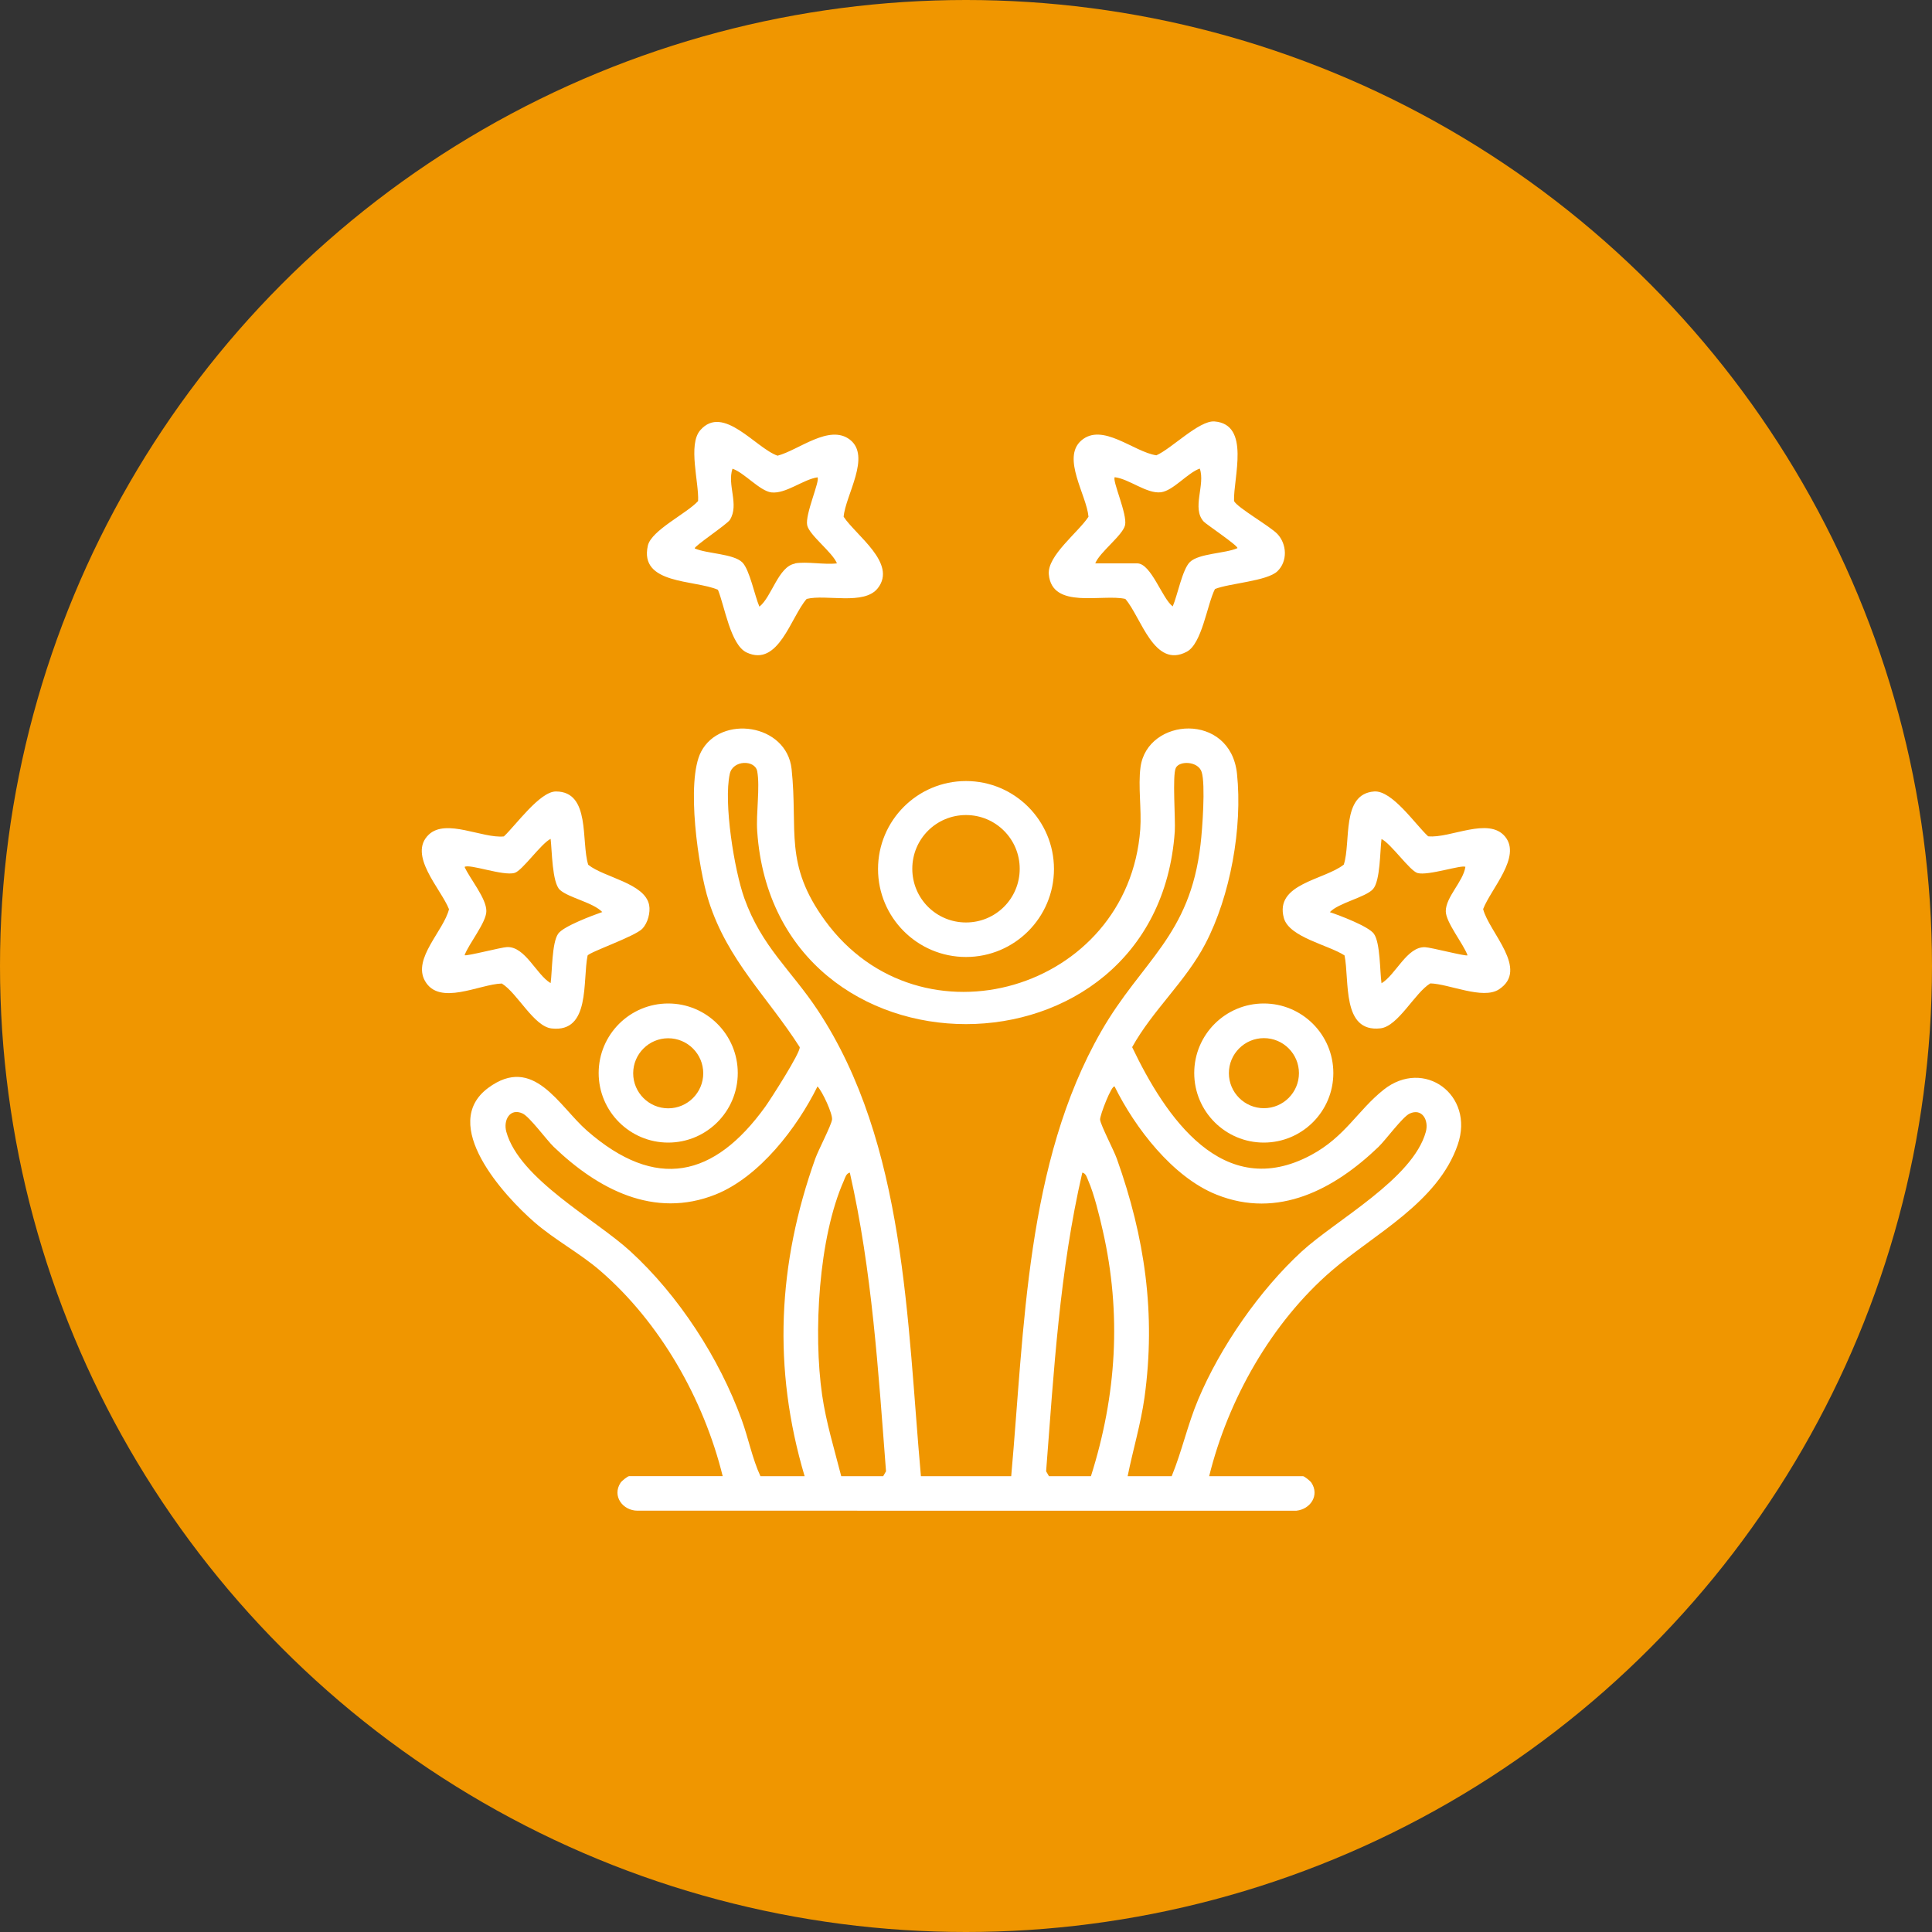
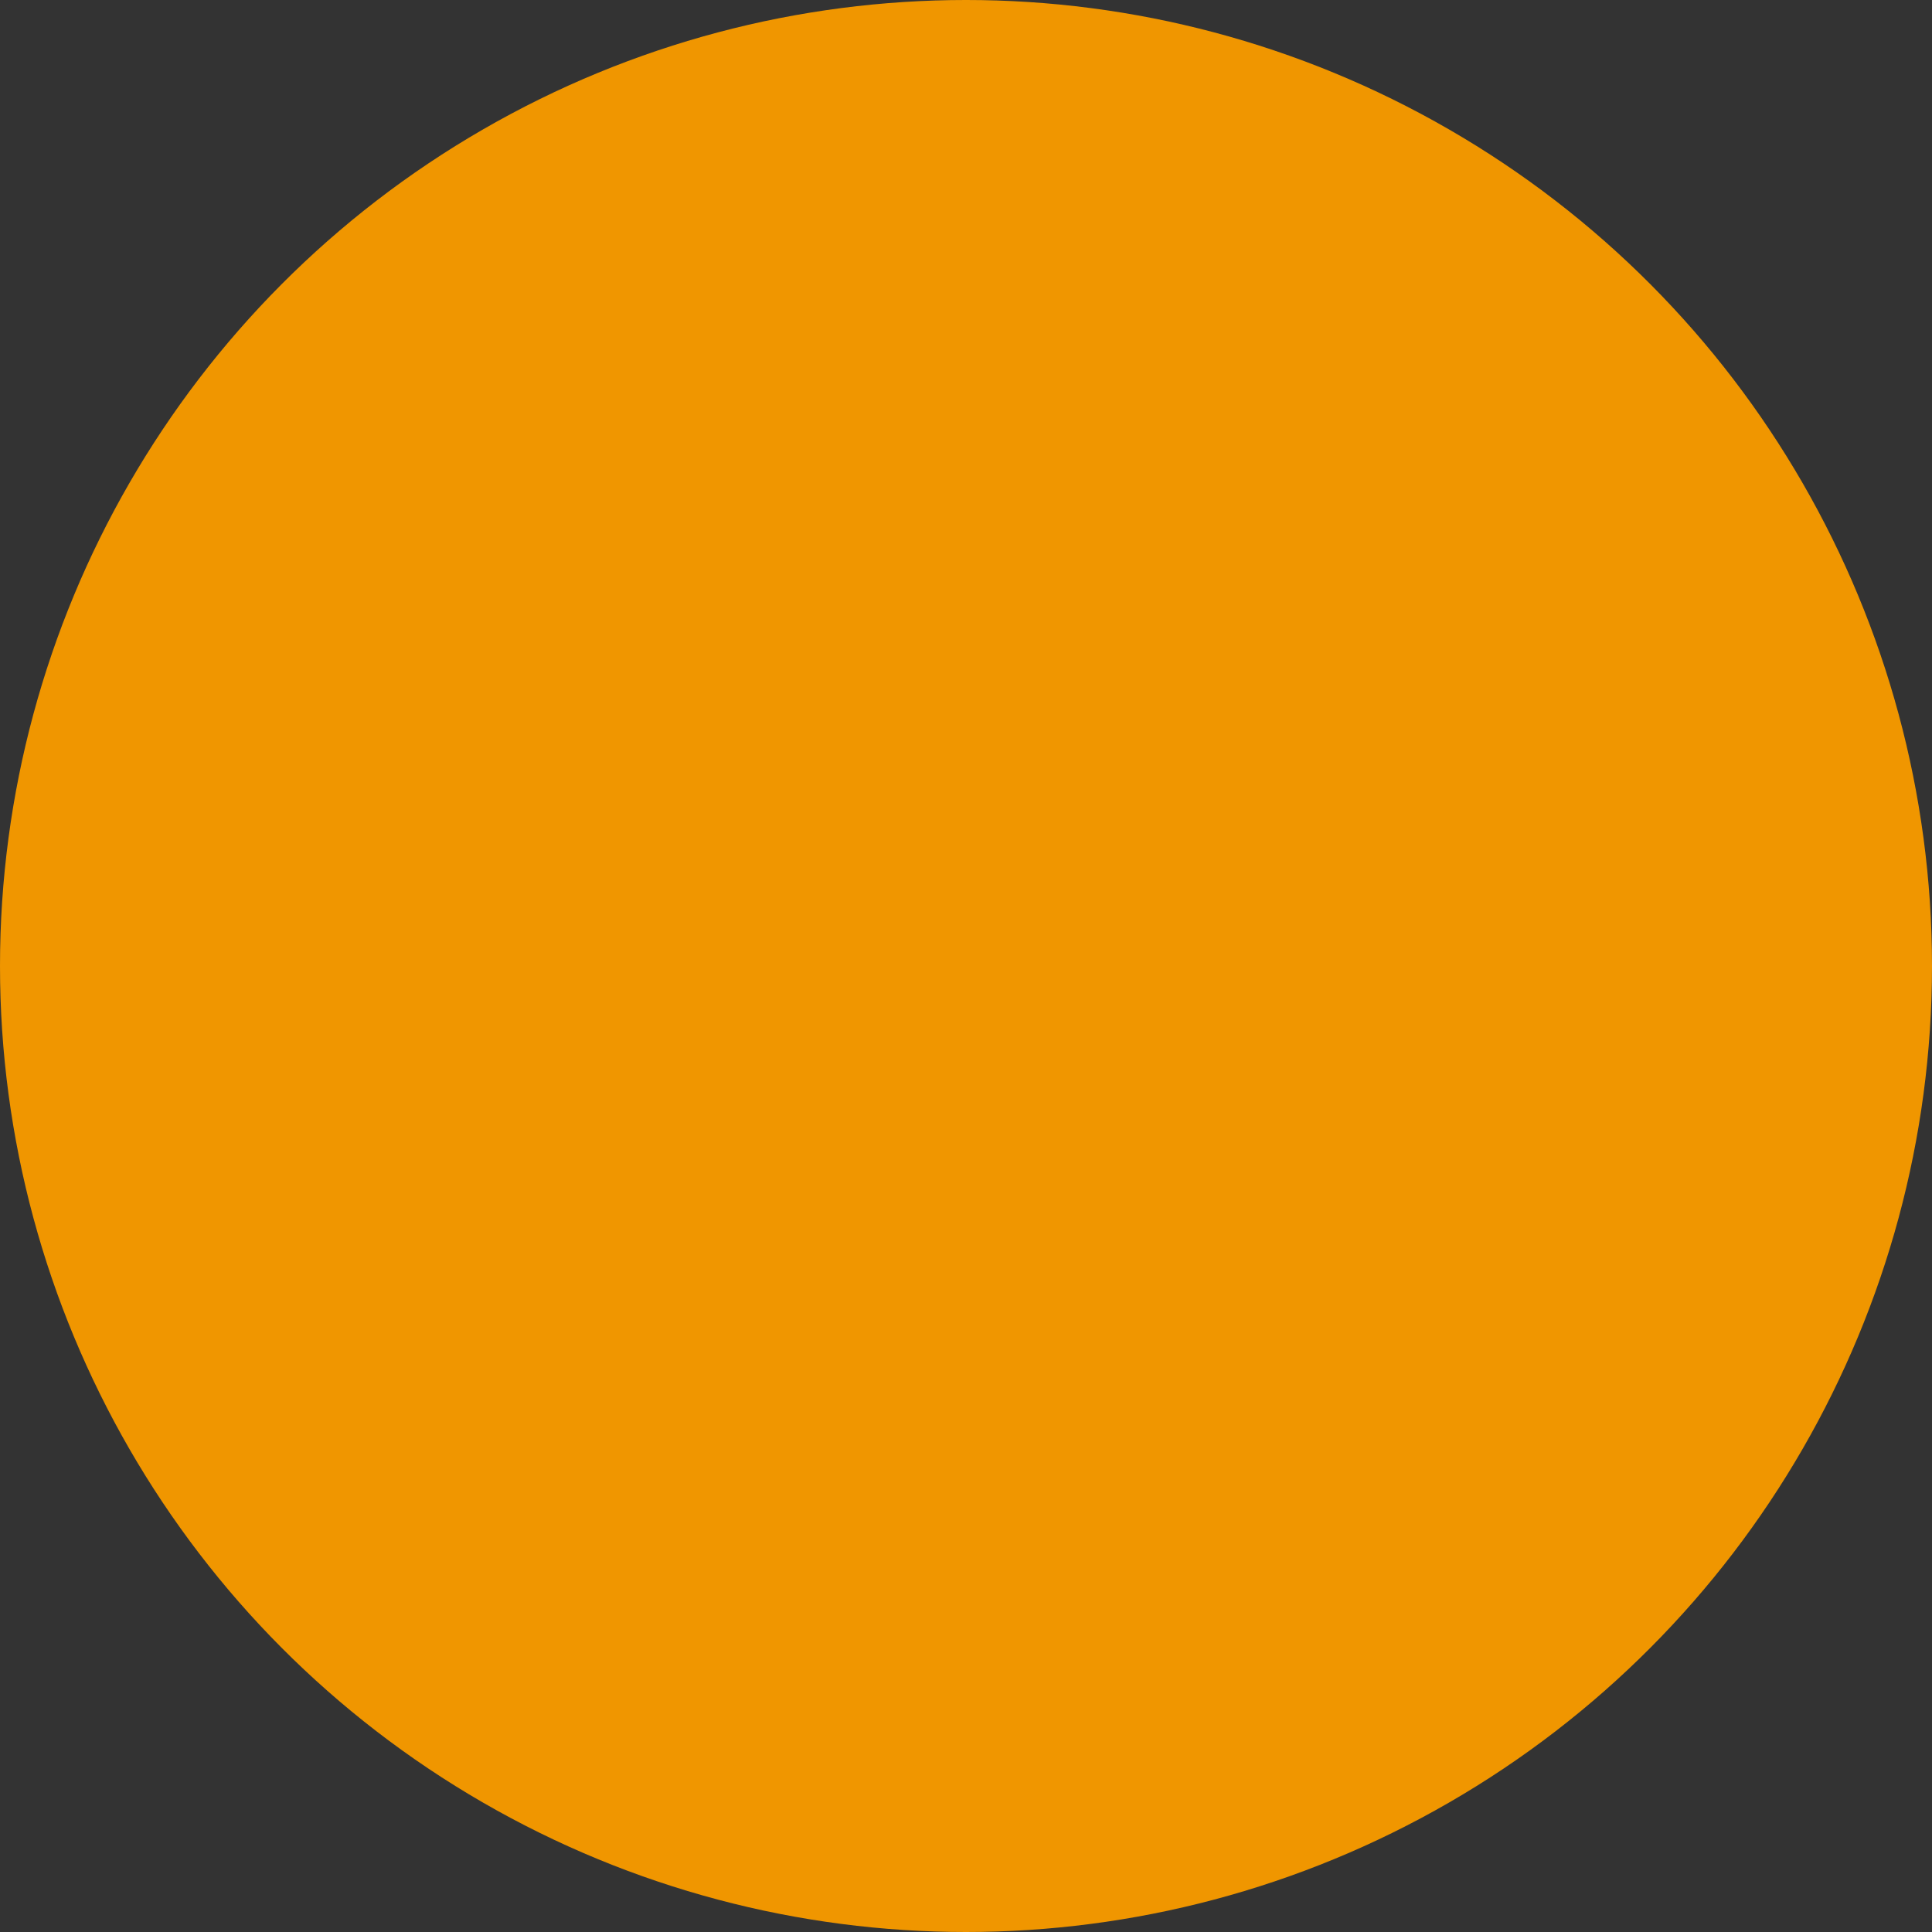
<svg xmlns="http://www.w3.org/2000/svg" id="Layer_1" data-name="Layer 1" viewBox="0 0 150 150">
  <rect x="0" y="0" width="150" height="150" fill="#333333" stroke="none" />
  <defs>
    <style>.cls-1{fill:#fff}</style>
  </defs>
  <circle cx="75" cy="75" r="75" style="fill:#f09600" />
-   <path d="M93.89 114.61h7.27c.11 0 .57.37.66.51.64.98-.08 2.05-1.16 2.17H49.5c-1.14 0-2-1.13-1.32-2.17.09-.14.55-.51.66-.51h7.27c-1.47-5.97-4.85-11.93-9.52-15.96-1.59-1.37-3.5-2.37-5.1-3.76-2.38-2.07-7.43-7.59-3.58-10.43 3.52-2.6 5.48 1.42 7.67 3.33 5.35 4.67 9.86 3.65 13.84-1.87.42-.59 2.74-4.2 2.67-4.62-2.52-3.94-5.58-6.71-7.06-11.32-.82-2.54-1.79-9.32-.6-11.61 1.51-2.91 6.65-2.19 7.03 1.34.51 4.8-.62 7.35 2.6 11.77 7.42 10.18 23.54 5.43 24.47-7.09.11-1.53-.18-3.35.02-4.83.53-3.88 6.98-4.29 7.49.51.44 4.18-.51 9.49-2.46 13.21-1.53 2.93-4.08 5.14-5.68 8.02 2.58 5.4 7.04 12.05 13.89 8.38 2.66-1.43 3.61-3.46 5.63-5.07 3.13-2.49 7.09.39 5.76 4.26-1.54 4.49-6.5 6.95-9.78 9.78-4.68 4.03-8.05 10-9.52 15.96Zm-15.38 0c1.03-11.45 1.13-24.33 6.99-34.54 3.15-5.49 6.89-7.38 7.71-14.51.14-1.16.39-4.64.09-5.61-.26-.86-1.73-.91-2.01-.33s-.02 3.94-.08 4.93c-1.37 19.94-31.05 19.96-32.42 0-.1-1.39.23-3.43 0-4.67-.17-.9-1.89-.89-2.13.2-.49 2.23.34 7.44 1.13 9.66 1.35 3.77 3.62 5.56 5.69 8.68 6.86 10.37 6.94 24.2 8.02 36.19h7.02Zm-16.04 0c-2.49-8.38-2.09-16.48.83-24.66.24-.67 1.25-2.59 1.3-3.03s-.74-2.17-1.13-2.57c-1.58 3.2-4.5 7.02-7.91 8.39-4.79 1.91-9.15-.42-12.57-3.7-.57-.55-1.87-2.34-2.42-2.59-.97-.45-1.51.51-1.26 1.42 1.01 3.67 6.94 6.81 9.62 9.27 3.76 3.44 6.91 8.3 8.65 13.08.53 1.45.82 3.01 1.46 4.39h3.43Zm25.07 0h3.43c.79-1.92 1.24-4.02 2.06-5.96 1.72-4.09 4.78-8.5 8.05-11.5 2.67-2.44 8.61-5.62 9.62-9.27.25-.91-.29-1.87-1.26-1.42-.55.26-1.85 2.04-2.42 2.59-3.42 3.28-7.78 5.62-12.57 3.7-3.41-1.36-6.33-5.19-7.91-8.39-.22-.18-1.16 2.26-1.13 2.57.05.44 1.06 2.36 1.3 3.03 2.18 6.11 3.04 12.05 2.15 18.53-.29 2.07-.9 4.08-1.31 6.12Zm-22.23 0h3.26l.22-.38c-.6-7.77-1.08-15.58-2.81-23.19-.29.07-.36.39-.46.62-1.98 4.45-2.38 11.88-1.69 16.65.31 2.14.95 4.21 1.48 6.29Zm19.39 0c1.99-6.28 2.39-12.61.92-19.06-.25-1.11-.68-2.88-1.13-3.89-.1-.23-.17-.56-.46-.62-1.76 7.61-2.21 15.42-2.81 23.19l.22.38h3.26ZM99.18 41.46c.74.79.8 2.12 0 2.89s-3.72.93-4.85 1.38c-.61 1.19-1 4.24-2.19 4.87-2.54 1.35-3.54-2.69-4.77-4.1-1.78-.41-5.7.84-5.94-1.91-.13-1.45 2.31-3.28 3.08-4.47-.14-1.67-2.1-4.56-.57-5.91 1.64-1.44 4.08.88 5.84 1.14 1.16-.5 3.32-2.72 4.51-2.63 2.82.22 1.46 4.38 1.52 6.18.26.52 2.81 1.96 3.38 2.57Zm-14.15 2.28h3.26c1.09 0 1.94 2.74 2.76 3.34.36-.82.75-2.88 1.33-3.44.69-.68 2.74-.66 3.69-1.08.12-.15-2.44-1.87-2.61-2.06-.96-1.04.14-2.86-.31-4.12-.95.33-2.06 1.72-3.02 1.84-1.1.13-2.45-1.03-3.58-1.17-.22.24.99 2.88.8 3.72-.17.78-1.97 2.1-2.31 2.96ZM55.74 45.79c-1.81-.79-6.13-.4-5.44-3.43.27-1.19 3.05-2.51 3.9-3.46.08-1.42-.81-4.38.17-5.5 1.78-2.04 4.3 1.39 6 1.98 1.64-.43 4.01-2.47 5.61-1.25 1.68 1.29-.34 4.32-.48 5.99.96 1.46 4.17 3.62 2.65 5.55-1.06 1.35-4.01.45-5.52.83-1.23 1.39-2.18 5.32-4.66 4.16-1.26-.59-1.71-3.62-2.23-4.87Zm5.98-2.05c.93-.16 2.27.12 3.26 0-.34-.86-2.14-2.18-2.31-2.96-.18-.84 1.02-3.48.8-3.72-1.11.16-2.46 1.3-3.58 1.17-.9-.11-2.1-1.53-3.02-1.84-.43 1.28.54 2.78-.2 3.97-.23.36-2.83 2.08-2.73 2.22.95.42 2.99.4 3.69 1.08.57.56.97 2.62 1.33 3.44.96-.76 1.47-3.12 2.76-3.34Z" class="cls-1" />
-   <path d="M104.39 74.18c-1.23-.81-4.29-1.4-4.71-2.9-.74-2.68 3.13-2.95 4.65-4.15.58-1.74-.22-5.49 2.36-5.68 1.4-.1 3.2 2.57 4.19 3.48 1.71.18 4.7-1.54 5.98.03s-1.1 4.04-1.71 5.62c.46 1.81 3.61 4.69 1.22 6.24-1.25.81-3.86-.43-5.32-.47-1.21.73-2.49 3.33-3.87 3.49-3.03.34-2.39-3.71-2.79-5.66Zm9.39-6.87c-.23-.21-2.92.71-3.73.47-.6-.18-2.05-2.28-2.79-2.64-.12.92-.09 3.25-.66 3.89s-2.69 1.07-3.35 1.79c.75.25 3.01 1.1 3.42 1.68.5.7.46 2.93.59 3.84 1.11-.66 1.97-2.85 3.38-2.8.49.02 3.17.73 3.3.63-.33-.91-1.68-2.54-1.69-3.42 0-1.11 1.34-2.29 1.52-3.43ZM49.88 72.1c-.61.62-4.1 1.81-4.26 2.09-.4 1.95.24 6-2.79 5.66-1.38-.15-2.66-2.75-3.87-3.49-1.74.05-4.86 1.78-5.97-.21-.97-1.73 1.47-3.9 1.87-5.56-.62-1.58-3.24-4.22-1.56-5.8 1.35-1.26 4.16.32 5.82.15.92-.86 2.79-3.49 4.04-3.49 2.72 0 1.94 3.92 2.51 5.69 1.22.99 4.4 1.42 4.73 3.13.11.58-.11 1.4-.52 1.82Zm-6.41-3.01c-.61-.56-.61-3.07-.72-3.96-.74.36-2.19 2.46-2.79 2.64-.88.27-3.53-.73-3.89-.46.42.93 1.7 2.44 1.69 3.43 0 .88-1.36 2.52-1.69 3.42.13.1 2.82-.61 3.3-.63 1.41-.05 2.27 2.14 3.38 2.8.13-.91.09-3.14.59-3.84.41-.58 2.68-1.42 3.42-1.68-.72-.75-2.6-1.1-3.29-1.72ZM81.83 67.47c0 3.77-3.06 6.83-6.83 6.83s-6.83-3.06-6.83-6.83 3.06-6.83 6.83-6.83 6.83 3.06 6.83 6.83Zm-2.66-.02c0-2.3-1.86-4.17-4.17-4.17s-4.17 1.86-4.17 4.17 1.86 4.17 4.17 4.17 4.17-1.86 4.17-4.17ZM57.28 83.31c0 2.98-2.42 5.4-5.4 5.4s-5.4-2.42-5.4-5.4 2.42-5.4 5.4-5.4 5.4 2.42 5.4 5.4Zm-2.68.02c0-1.5-1.22-2.72-2.72-2.72s-2.72 1.22-2.72 2.72 1.22 2.72 2.72 2.72 2.72-1.22 2.72-2.72ZM103.52 83.31c0 2.98-2.42 5.4-5.4 5.4s-5.4-2.42-5.4-5.4 2.42-5.4 5.4-5.4 5.4 2.42 5.4 5.4Zm-2.67.01c0-1.5-1.22-2.72-2.72-2.72s-2.72 1.22-2.72 2.72 1.22 2.72 2.72 2.72 2.72-1.22 2.72-2.72Z" class="cls-1" />
</svg>